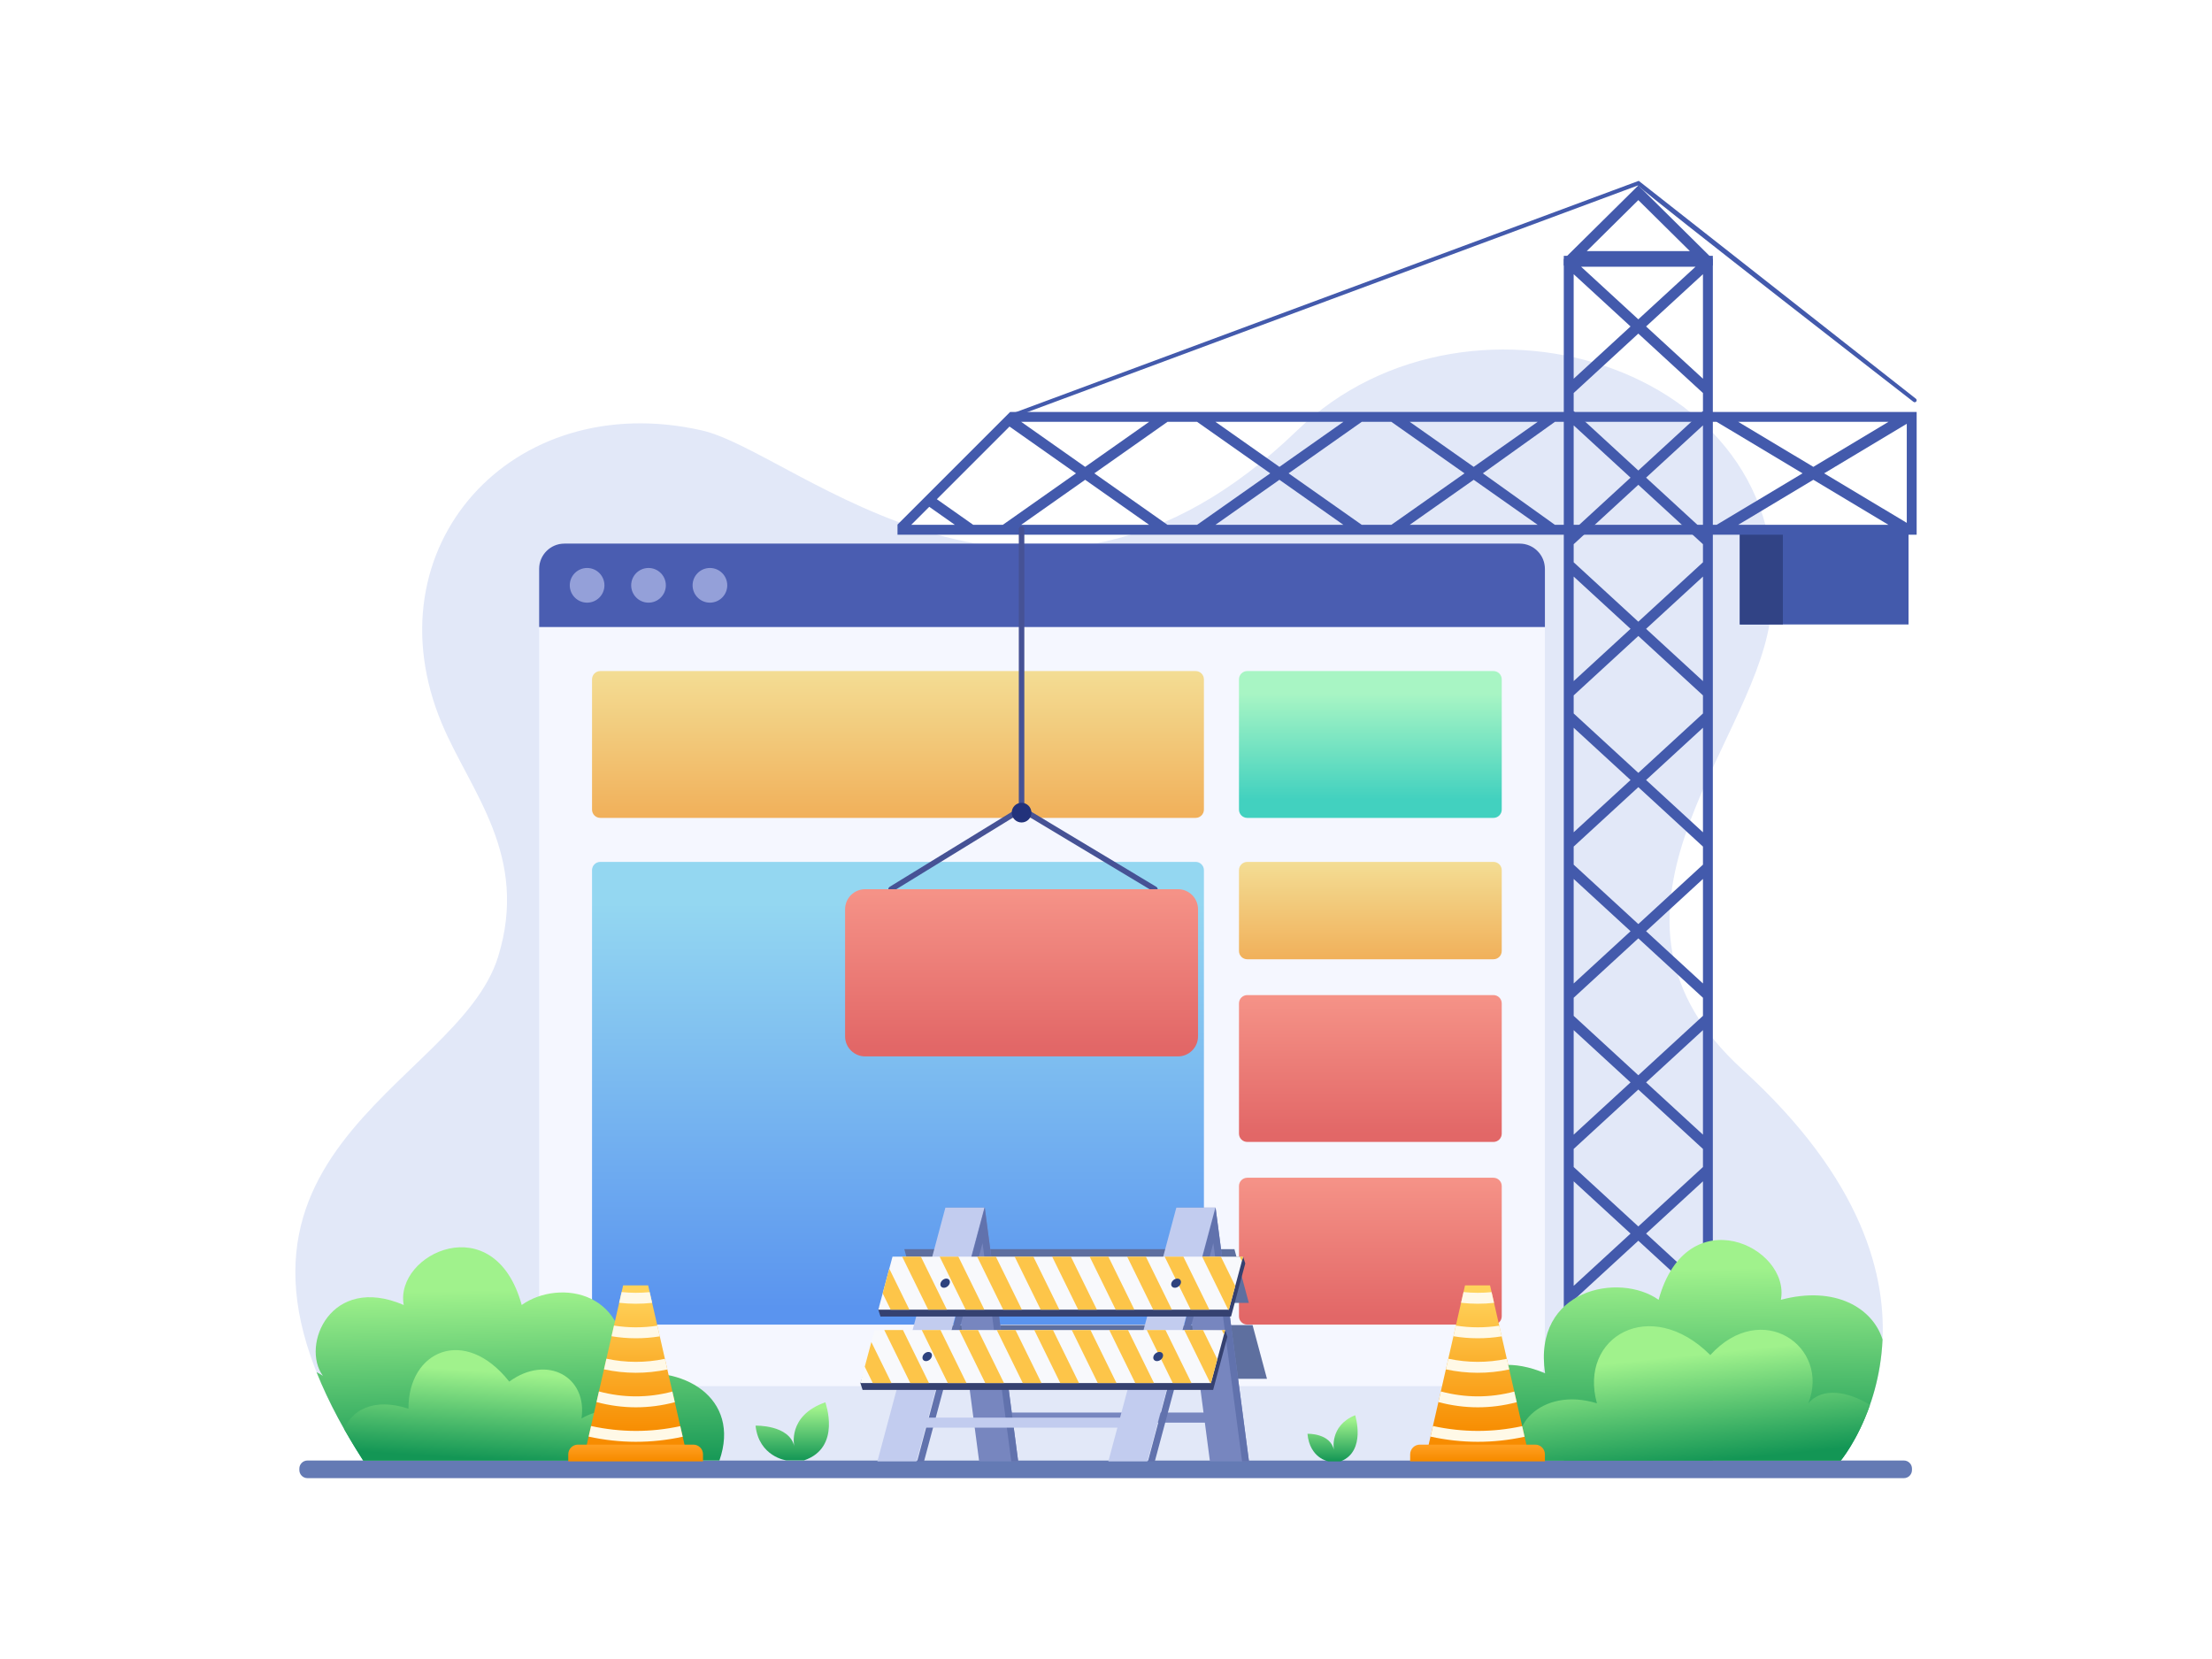
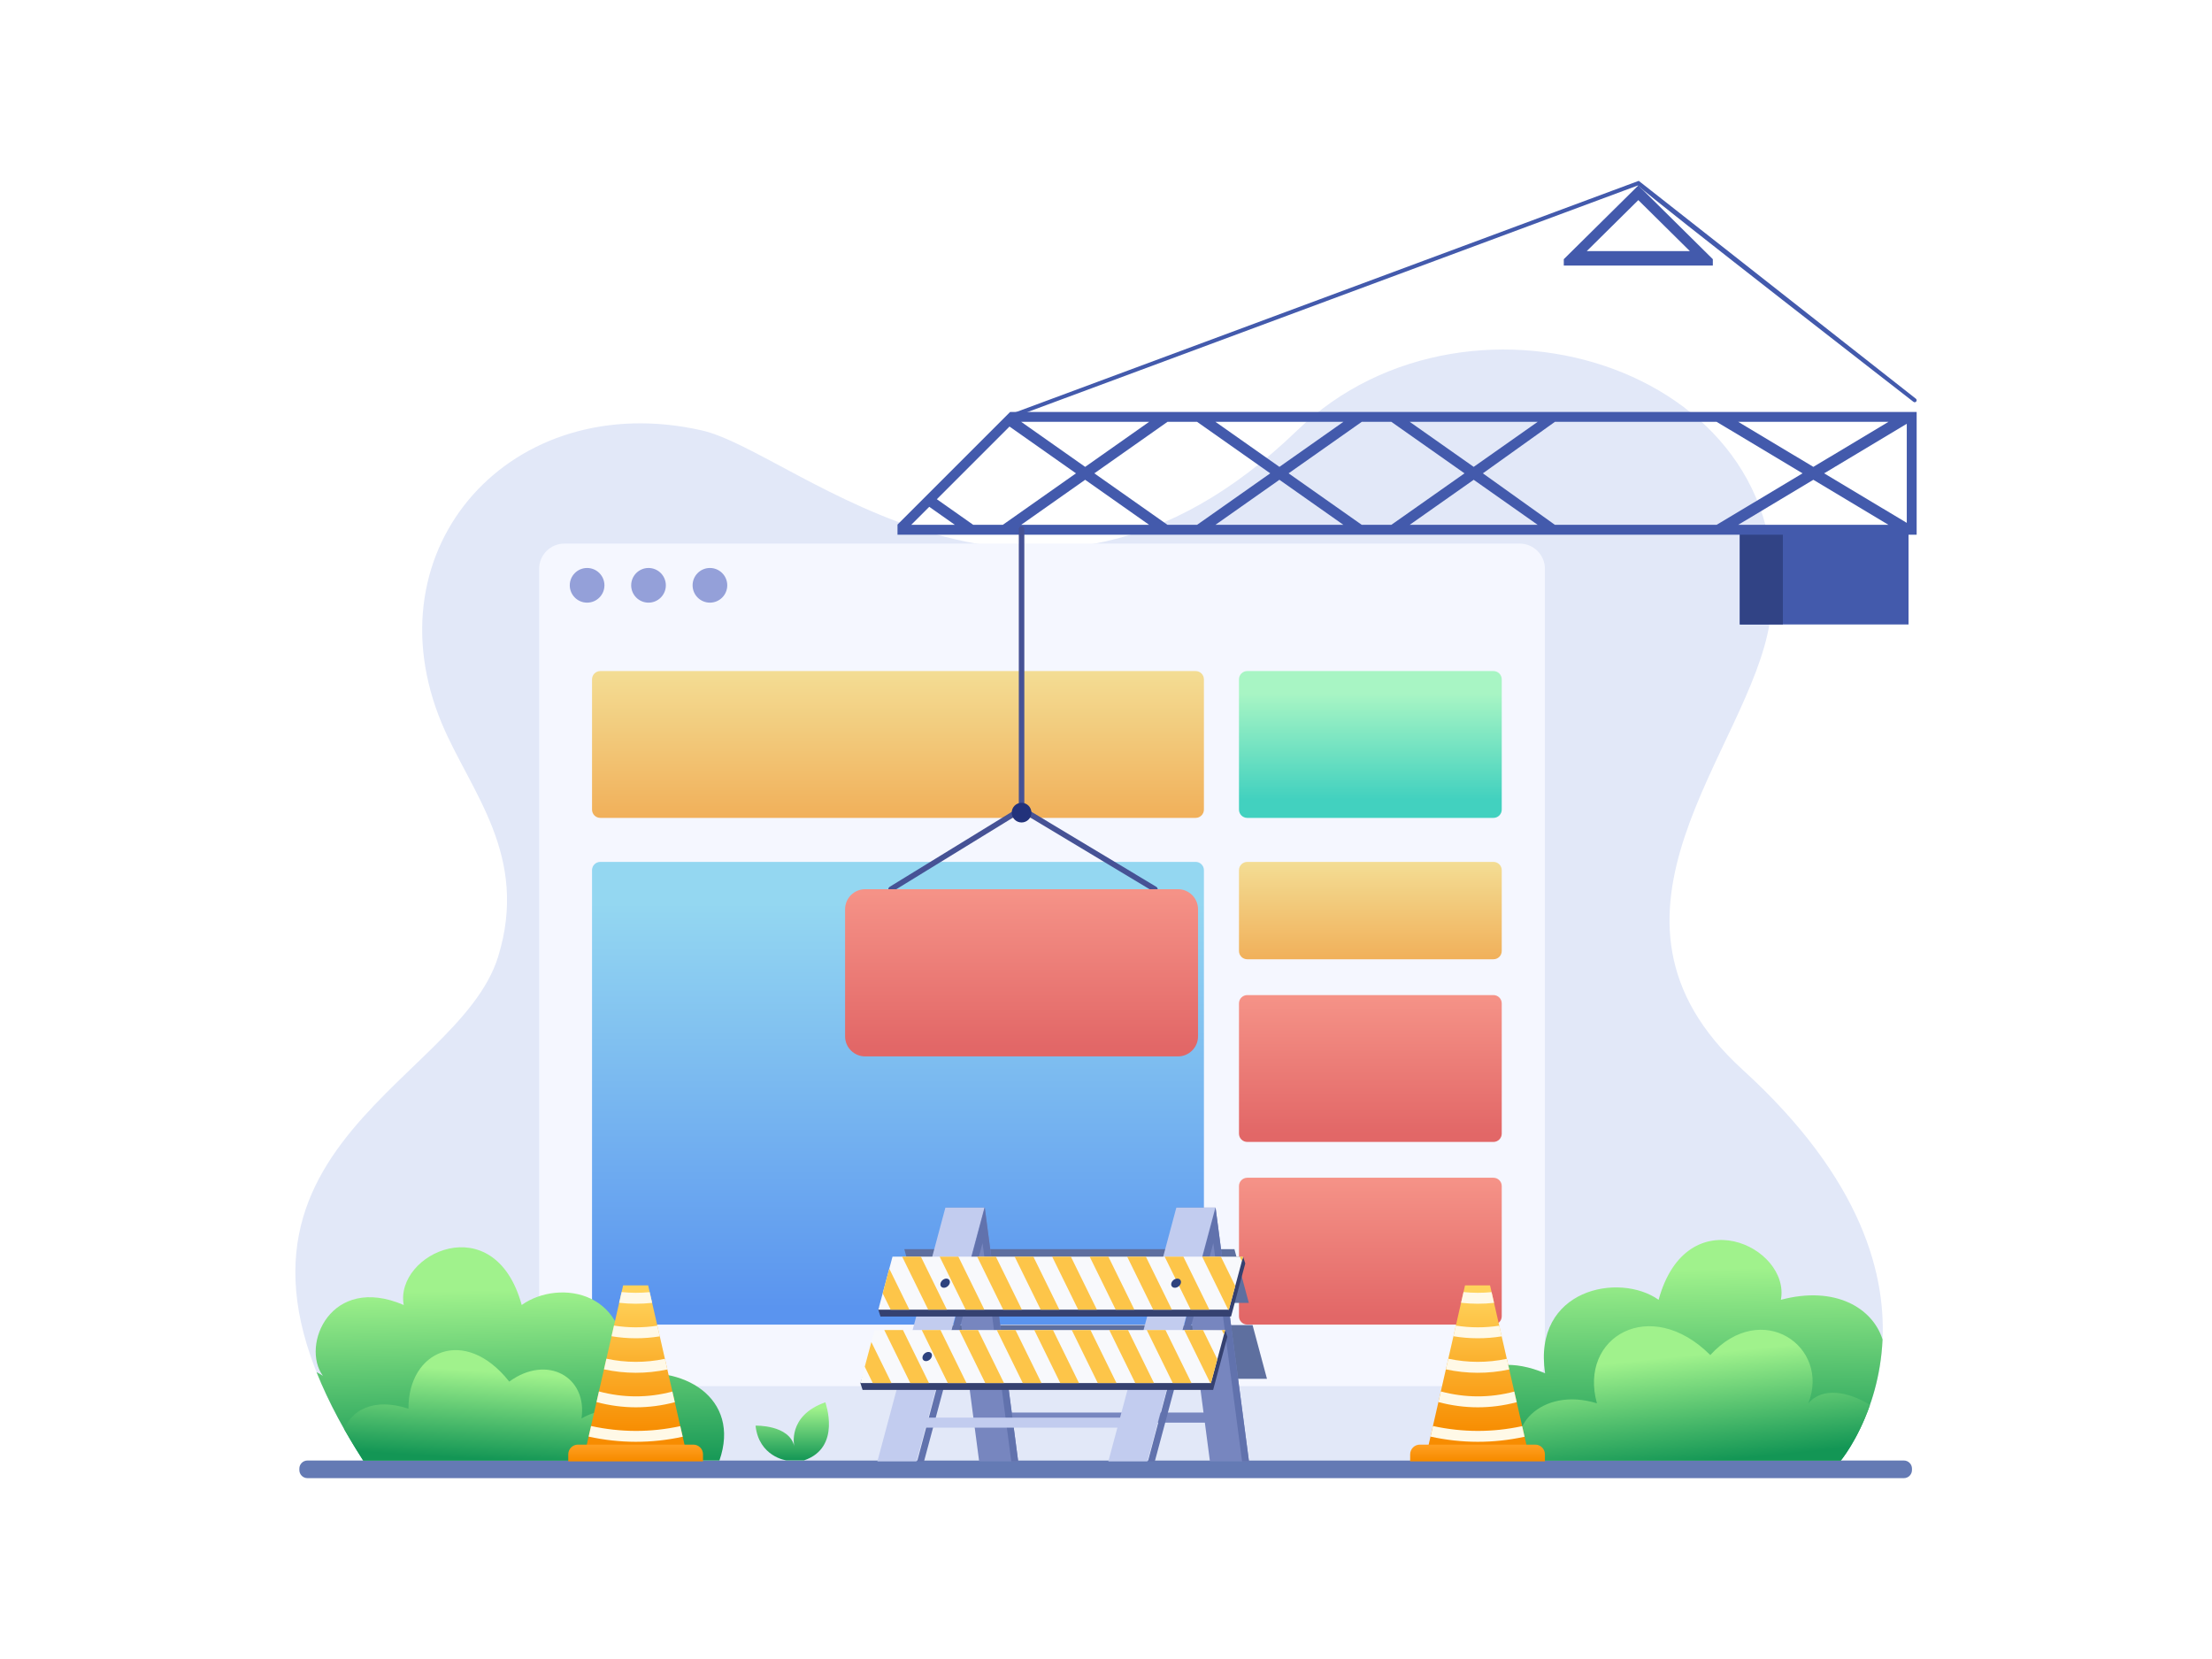
<svg xmlns="http://www.w3.org/2000/svg" xmlns:ns1="http://www.serif.com/" width="100%" height="100%" viewBox="0 0 4000 3000" xml:space="preserve" style="fill-rule:evenodd;clip-rule:evenodd;stroke-linejoin:round;stroke-miterlimit:2;">
  <rect x="0" y="0" width="4000" height="3000" fill="#333333" stroke="none" />
  <rect id="Web-6" ns1:id="Web 6" x="0" y="0" width="4000" height="3000" style="fill:none;" />
  <clipPath id="_clip1">
    <rect id="Web-61" ns1:id="Web 6" x="0" y="0" width="4000" height="3000" />
  </clipPath>
  <g clip-path="url(#_clip1)">
    <rect x="-0" y="0" width="4000" height="3000" style="fill:white;" />
    <g id="Back">
      <path d="M656.78,2641.06l2672.01,0c0,0 258.085,-309.994 -177.697,-706.814c-307.119,-279.66 12.771,-577.472 49.193,-809.006c71.297,-453.231 -538.946,-651.71 -854.464,-347.026c-478.997,462.549 -903.638,39.06 -1077.03,0c-343.993,-77.49 -603.119,212.341 -469.646,530.543c51.716,123.292 158.2,237.854 101.639,421.21c-73.901,239.569 -600.583,358.023 -244.005,911.093Z" style="fill:rgb(226,232,248);" />
      <path d="M3457.45,2655.74c0,-8.102 -6.577,-14.679 -14.679,-14.679l-2886.78,0c-8.101,0 -14.679,6.577 -14.679,14.679l0,2.553c0,8.102 6.578,14.679 14.679,14.679l2886.78,-0c8.102,-0 14.679,-6.577 14.679,-14.679l0,-2.553Z" style="fill:rgb(100,122,180);" />
    </g>
    <g id="Front">
      <path d="M2793.7,1028.69c-0,-25.228 -20.481,-45.709 -45.709,-45.709l-1727.36,0c-25.227,0 -45.708,20.481 -45.708,45.709l-0,1432.2c-0,25.227 20.481,45.708 45.708,45.708l1727.36,0c25.228,0 45.709,-20.481 45.709,-45.708l-0,-1432.2Z" style="fill:rgb(245,247,255);" />
      <g>
-         <path d="M974.929,1028.69l-0,105.224l1818.77,-0l-0,-105.224c-0,-25.228 -20.481,-45.709 -45.709,-45.709l-1727.36,0c-25.227,0 -45.708,20.481 -45.708,45.709Z" style="fill:rgb(74,93,177);" />
        <circle cx="1061.67" cy="1058.44" r="31.344" style="fill:rgb(148,160,217);" />
        <circle cx="1172.72" cy="1058.44" r="31.344" style="fill:rgb(148,160,217);" />
        <circle cx="1283.77" cy="1058.44" r="31.344" style="fill:rgb(148,160,217);" />
      </g>
      <path d="M2177.06,1228.47c-0,-8.279 -6.721,-15 -15,-15l-1076.48,0c-8.279,0 -15,6.721 -15,15l-0,235.54c-0,8.279 6.721,15 15,15l1076.48,0c8.279,0 15,-6.721 15,-15l-0,-235.54Z" style="fill:url(#_Linear2);" />
      <path d="M2177.06,1573.57c-0,-8.279 -6.721,-15 -15,-15l-1076.48,-0c-8.279,-0 -15,6.721 -15,15l-0,806.725c-0,8.279 6.721,15 15,15l1076.48,0c8.279,0 15,-6.721 15,-15l-0,-806.725Z" style="fill:url(#_Linear3);" />
      <path d="M2715.63,1228.47c0,-8.279 -6.721,-15 -15,-15l-445.166,0c-8.279,0 -15,6.721 -15,15l-0,235.54c-0,8.279 6.721,15 15,15l445.166,0c8.279,0 15,-6.721 15,-15l0,-235.54Z" style="fill:url(#_Linear4);" />
      <path d="M2715.63,2144.75c0,-8.279 -6.721,-15 -15,-15l-445.166,-0c-8.279,-0 -15,6.721 -15,15l-0,235.54c-0,8.279 6.721,15 15,15l445.166,0c8.279,0 15,-6.721 15,-15l0,-235.54Z" style="fill:url(#_Linear5);" />
      <path d="M2715.63,1814.44c0,-8.278 -6.721,-15 -15,-15l-445.166,0c-8.279,0 -15,6.722 -15,15l-0,235.541c-0,8.278 6.721,15 15,15l445.166,-0c8.279,-0 15,-6.722 15,-15l0,-235.541Z" style="fill:url(#_Linear6);" />
      <path d="M2715.63,1573.57c0,-8.279 -6.721,-15 -15,-15l-445.166,-0c-8.279,-0 -15,6.721 -15,15l-0,146.108c-0,8.279 6.721,15 15,15l445.166,0c8.279,0 15,-6.721 15,-15l0,-146.108Z" style="fill:url(#_Linear7);" />
      <g>
        <path d="M2962.59,335.367l134.758,133.316l0,11.539l-269.517,0l0,-11.539l134.759,-133.316Zm-0,26.486l93.214,92.216c-0,0 -120.674,0 -186.428,0l93.214,-92.216Z" style="fill:rgb(67,90,172);" />
        <rect x="3146.15" y="956.525" width="305.094" height="172.706" style="fill:rgb(67,90,172);" />
        <rect x="3146.15" y="956.525" width="77.812" height="172.706" style="fill:rgb(49,67,133);" />
        <path d="M1829.51,755.715l1132.32,-420.348c31.496,29.127 498.088,391.094 498.088,391.094c1.447,1.338 3.709,1.25 5.048,-0.198c1.339,-1.447 1.251,-3.709 -0.197,-5.048l-501.427,-394.182l-1136.53,422.066c-1.826,0.745 -2.704,2.831 -1.959,4.657c0.745,1.826 2.831,2.704 4.657,1.959Z" style="fill:rgb(67,90,172);" />
-         <path d="M3097.35,462.591l-269.517,-0l0,2178.21l269.517,-0l0,-2178.21Zm-248.038,2158.54l226.56,0l-113.28,-104.111l-113.28,104.111Zm127.337,-117.03l102.838,94.514l0,-189.028l-102.838,94.514Zm-130.953,-94.514l0,189.028l102.839,-94.514l-102.839,-94.514Zm0,-58.531l0,32.692l116.896,107.433l116.895,-107.433l0,-32.692l-116.895,-107.434l-116.896,107.434Zm130.953,-120.353l102.838,94.514l0,-189.028l-102.838,94.514Zm-130.953,-94.514l0,189.028l102.839,-94.514l-102.839,-94.514Zm0,-58.531l0,32.692l116.896,107.433l116.895,-107.433l0,-32.692l-116.895,-107.434l-116.896,107.434Zm130.953,-120.353l102.838,94.514l0,-189.028l-102.838,94.514Zm-130.953,-94.514l0,189.028l102.839,-94.514l-102.839,-94.514Zm0,-58.532l0,32.693l116.896,107.433l116.895,-107.433l0,-32.693l-116.895,-107.433l-116.896,107.433Zm130.953,-120.352l102.838,94.514l0,-189.029l-102.838,94.515Zm-130.953,-94.515l0,189.029l102.839,-94.514l-102.839,-94.515Zm0,-58.531l0,32.693l116.896,107.433l116.895,-107.433l0,-32.693l-116.895,-107.433l-116.896,107.433Zm130.953,-120.353l102.838,94.514l0,-189.028l-102.838,94.514Zm-130.953,-94.514l0,189.028l102.839,-94.514l-102.839,-94.514Zm0,-58.531l0,32.692l116.896,107.434l116.895,-107.434l0,-32.692l-116.895,-107.433l-116.896,107.433Zm130.953,-120.353l102.838,94.514l0,-189.028l-102.838,94.514Zm-130.953,-94.514l0,189.028l102.839,-94.514l-102.839,-94.514Zm0,-58.531l0,32.692l116.896,107.434l116.895,-107.434l0,-32.692l-116.895,-107.433l-116.896,107.433Zm130.953,-120.353l102.838,94.514l0,-189.028l-102.838,94.514Zm-130.953,-94.514l0,189.028l102.839,-94.514l-102.839,-94.514Zm0,-58.531l0,32.692l116.896,107.434l116.895,-107.434l0,-32.692l-116.895,-107.433l-116.896,107.433Zm130.953,-120.353l102.838,94.514l0,-189.028l-102.838,94.514Zm-130.953,-94.514l0,189.028l102.839,-94.514l-102.839,-94.514Zm116.896,81.595l103.511,-95.133l-207.023,-0l103.512,95.133Z" style="fill:rgb(67,90,172);" />
        <path d="M1826.64,744.945l1639.28,0l0,221.968l-1842.95,-0c-0,-0 -0,-6.915 -0,-18.303l203.664,-203.665Zm-178.843,204.105l78.903,-0l-46.307,-32.596l-32.596,32.596Zm177.72,-177.72l-131.409,131.409l65.793,46.311l53.511,-0l132.292,-93.121l-120.187,-84.599Zm21.096,177.72l231.384,-0l-115.692,-81.436l-115.692,81.436Zm132.292,-93.121l132.293,93.121l53.511,-0l132.293,-93.121l-132.293,-93.121l-53.511,0l-132.293,93.121Zm219.005,93.121l231.384,-0l-115.692,-81.436l-115.692,81.436Zm132.293,-93.121l132.292,93.121l53.511,-0l132.293,-93.121l-132.293,-93.121l-53.511,0l-132.292,93.121Zm219.004,93.121l231.385,-0l-115.693,-81.436l-115.692,81.436Zm132.293,-93.121l130.274,93.121l292.439,-0l155.389,-93.121l-155.389,-93.121l-292.439,0l-130.274,93.121Zm461.71,93.121l271.781,-0l-135.891,-81.436l-135.89,81.436Zm155.389,-93.121l149.462,89.569l0,-179.138l-149.462,89.569Zm-1336.29,-11.685l115.692,-81.436l-231.384,0l115.692,81.436Zm351.297,0l115.692,-81.436l-231.384,0l115.692,81.436Zm351.297,0l115.693,-81.436l-231.385,0l115.692,81.436Zm614.201,0l135.891,-81.436l-271.781,0l135.89,81.436Z" style="fill:rgb(67,90,172);" />
        <path d="M1842.31,956.525l-0,512.972c-0,2.76 2.24,5 5,5c2.759,0 5,-2.24 5,-5l-0,-512.972c-0,-2.759 -2.241,-5 -5,-5c-2.76,0 -5,2.241 -5,5Z" style="fill:rgb(70,82,149);" />
        <path d="M1613.93,1612.22l233.41,-143.268c-0,0 238.556,143.293 238.556,143.293c2.365,1.421 5.439,0.654 6.86,-1.712c1.421,-2.366 0.654,-5.44 -1.711,-6.861l-241.159,-144.856c-1.599,-0.96 -3.6,-0.951 -5.19,0.025l-235.997,144.856c-2.352,1.444 -3.09,4.525 -1.646,6.877c1.444,2.352 4.525,3.089 6.877,1.646Z" style="fill:rgb(70,82,149);" />
        <path d="M2166.43,1644.24c0,-20.025 -16.258,-36.284 -36.284,-36.284l-565.681,0c-20.025,0 -36.283,16.259 -36.283,36.284l-0,229.797c-0,20.026 16.258,36.284 36.283,36.284l565.681,-0c20.026,-0 36.284,-16.258 36.284,-36.284l0,-229.797Z" style="fill:url(#_Linear8);" />
        <circle cx="1847.31" cy="1469.5" r="17.795" style="fill:rgb(34,50,123);" />
      </g>
      <g>
        <path d="M2195.49,2554.39l-403.291,0l-4.867,18.163l403.291,0l4.867,-18.163Z" style="fill:rgb(119,134,191);" />
        <path d="M1635.3,2258.91l596.936,-0l26.023,97.117l-596.936,-0l-26.023,-97.117Z" style="fill:rgb(94,111,159);" />
        <path d="M1668.12,2396.19l596.936,-0l26.023,97.117l-596.936,-0l-26.023,-97.117Z" style="fill:rgb(94,111,159);" />
        <g>
-           <path d="M1710.21,2183.83l70.576,-0l60.401,458.79l-70.576,0l-60.401,-458.79Z" style="fill:rgb(119,134,191);" />
+           <path d="M1710.21,2183.83l70.576,-0l60.401,458.79l-70.576,0Z" style="fill:rgb(119,134,191);" />
          <path d="M2127.57,2183.83l70.576,-0l60.401,458.79l-70.576,0l-60.401,-458.79Z" style="fill:rgb(119,134,191);" />
          <path d="M1780.13,2183.83l-70.576,-0l-122.933,458.79l70.576,0l122.933,-458.79Z" style="fill:rgb(194,204,239);" />
          <path d="M1780.79,2183.83l60.401,458.79l-12.455,0l-51.988,-394.893l-105.812,394.893l-12.454,0l122.308,-458.79Z" style="fill:rgb(97,114,173);" />
          <path d="M2198.14,2183.83l60.401,458.79l-12.455,0l-51.988,-394.893l-105.812,394.893l-12.454,0l122.308,-458.79Z" style="fill:rgb(97,114,173);" />
          <path d="M2197.75,2183.83l-70.577,-0l-122.932,458.79l70.576,0l122.933,-458.79Z" style="fill:rgb(194,204,239);" />
        </g>
        <path d="M2251.85,2284.76l-3.96,-12.329l-629.994,12.329l-29.662,83.595l3.96,12.329l633.953,-0l25.703,-95.924Z" style="fill:rgb(53,65,112);" />
        <path d="M2219.45,2417.41l-3.959,-12.329l-629.995,12.329l-29.662,83.595l3.96,12.329l633.953,-0l25.703,-95.924Z" style="fill:rgb(53,65,112);" />
        <path d="M2247.89,2272.43l-633.953,-0l-25.703,95.924l633.954,-0l25.702,-95.924Z" style="fill:rgb(248,249,252);" />
        <path d="M2215.49,2405.08l-633.954,-0l-25.703,95.924l633.954,-0l25.703,-95.924Z" style="fill:rgb(248,249,252);" />
        <path d="M1644.48,2368.36l-33.827,-0l-14.497,-29.552l11.95,-44.598l36.374,74.15Zm67.814,-0l-33.828,-0l-47.056,-95.924l33.828,-0l47.056,95.924Zm67.813,-0l-33.827,-0l-47.056,-95.924l33.827,-0l47.056,95.924Zm67.814,-0l-33.828,-0l-47.056,-95.924l33.827,-0l47.057,95.924Zm67.813,-0l-33.827,-0l-47.056,-95.924l33.827,-0l47.056,95.924Zm67.813,-0l-33.827,-0l-47.056,-95.924l33.827,-0l47.056,95.924Zm67.814,-0l-33.827,-0l-47.056,-95.924l33.827,-0l47.056,95.924Zm67.813,-0l-33.827,-0l-47.056,-95.924l33.827,-0l47.056,95.924Zm67.814,-0l-33.828,-0l-47.056,-95.924l33.828,-0l47.056,95.924Zm33.986,-0l-47.056,-95.924l33.827,-0l25.966,52.931l-11.52,42.993l-1.217,-0Zm24.743,-87.8l-3.986,-8.124l6.162,-0l-2.176,8.124Z" style="fill:rgb(253,197,73);" />
        <path d="M1612.08,2501l-33.827,-0l-14.497,-29.552l11.95,-44.598l36.374,74.15Zm67.814,-0l-33.828,-0l-47.056,-95.924l33.828,-0l47.056,95.924Zm67.813,-0l-33.827,-0l-47.056,-95.924l33.827,-0l47.056,95.924Zm67.814,-0l-33.828,-0l-47.056,-95.924l33.828,-0l47.056,95.924Zm67.813,-0l-33.827,-0l-47.056,-95.924l33.827,-0l47.056,95.924Zm67.814,-0l-33.828,-0l-47.056,-95.924l33.827,-0l47.057,95.924Zm67.813,-0l-33.827,-0l-47.056,-95.924l33.827,-0l47.056,95.924Zm67.813,-0l-33.827,-0l-47.056,-95.924l33.827,-0l47.056,95.924Zm67.814,-0l-33.827,-0l-47.057,-95.924l33.828,-0l47.056,95.924Zm33.986,-0l-47.056,-95.924l33.827,-0l25.966,52.931l-11.52,42.993l-1.217,-0Zm24.743,-87.8l-3.986,-8.124l6.163,-0l-2.177,8.124Z" style="fill:rgb(253,197,73);" />
        <path d="M2128.96,2312.11c4.736,0 7.586,3.714 6.36,8.289c-1.226,4.574 -6.066,8.288 -10.802,8.288c-4.736,0 -7.586,-3.714 -6.36,-8.288c1.226,-4.575 6.066,-8.289 10.802,-8.289Z" style="fill:rgb(46,66,126);" />
-         <path d="M2096.57,2444.75c4.736,0 7.586,3.714 6.36,8.289c-1.225,4.575 -6.066,8.289 -10.802,8.289c-4.736,-0 -7.585,-3.714 -6.36,-8.289c1.226,-4.575 6.066,-8.289 10.802,-8.289Z" style="fill:rgb(46,66,126);" />
        <path d="M1711.32,2312.11c4.574,0 7.293,3.714 6.067,8.289c-1.225,4.574 -5.934,8.288 -10.509,8.288c-4.575,0 -7.294,-3.714 -6.068,-8.288c1.226,-4.575 5.935,-8.289 10.51,-8.289Z" style="fill:rgb(46,66,126);" />
        <path d="M1678.92,2444.75c4.574,0 7.293,3.714 6.068,8.289c-1.226,4.575 -5.935,8.289 -10.51,8.289c-4.575,-0 -7.293,-3.714 -6.068,-8.289c1.226,-4.575 5.935,-8.289 10.51,-8.289Z" style="fill:rgb(46,66,126);" />
        <path d="M2046.68,2563.48l-394.19,-0l-4.867,18.162l394.191,0l4.866,-18.162Z" style="fill:rgb(194,204,239);" />
      </g>
      <path d="M1421.75,2640.8c0,-0 -49.267,-6.678 -55.502,-62.8c-0,0 60.89,-1.838 70.06,37.239c0,0 -13.205,-55.192 56.122,-79.401c-0,-0 30.078,81.908 -38.515,104.962l-32.165,-0Z" style="fill:url(#_Linear9);" />
-       <path d="M2402.25,2642.62c0,0 -33.685,-5.308 -37.949,-49.916c0,-0 41.633,-1.461 47.903,29.599c-0,0 -9.029,-43.869 38.372,-63.112c-0,-0 20.565,65.105 -26.334,83.429l-21.992,0Z" style="fill:url(#_Linear10);" />
      <path d="M572.393,2481.24c3.881,1.864 7.729,4.096 11.525,6.717c-40.253,-54.953 13.72,-184.855 146.169,-128.137c-17.033,-92.663 164.086,-179.069 213.313,0c68.566,-48.656 203.285,-24.623 183.181,128.137c108.468,-23.655 213.817,40.195 174.363,153.094l-644.164,0c-32.63,-50.694 -61.972,-103.723 -84.371,-159.772l-0.016,-0.039Z" style="fill:url(#_Linear11);" />
      <path d="M2617.69,2641.06l711.105,0c0,0 69.357,-83.307 75.453,-218.848c-17.91,-56.961 -85.598,-97.857 -183.837,-71.771c17.657,-96.056 -170.096,-185.627 -221.125,0c-71.077,-50.438 -227.984,-19.601 -205.304,132.83c-114.317,-48.263 -191.613,22.835 -176.292,157.789Z" style="fill:url(#_Linear12);" />
      <path d="M622.654,2584.78c11.975,-33.089 51.615,-58.487 115.969,-37.458c-0.532,-105.056 102.078,-150.621 182.273,-48.916c68.79,-50.145 141.806,-8.2 130.627,66.73c60.01,-36.127 143.33,-0.582 125.437,75.92l-520.18,0c-11.656,-18.108 -22.866,-36.495 -33.521,-55.21l-0.605,-1.066Z" style="fill:url(#_Linear13);" />
      <path d="M2759.19,2641.06l569.6,0c0,0 30.417,-36.534 52.742,-100.596c-38.66,-23.793 -85.726,-33.156 -111.458,-2.793c40.098,-102.489 -84.09,-189.645 -177.325,-87.298c-108.003,-108.003 -238.598,-33.245 -204.97,87.298c-101.375,-31.529 -170.521,47.952 -128.589,103.389Z" style="fill:url(#_Linear14);" />
      <g>
        <path d="M2761.55,2618.19l-179.38,0l67.091,-293.84l45.198,-0l67.091,293.84Z" style="fill:url(#_Linear15);" />
        <path d="M2591.2,2578.67l-4.378,19.174c56.709,12.399 113.424,12.589 170.144,0.233l-4.379,-19.176c-53.796,11.654 -107.593,11.468 -161.387,-0.231Zm14.27,-62.498l-4.389,19.22c47.213,12.487 94.42,12.675 141.625,0.232l-4.389,-19.223c-44.282,11.708 -88.567,11.521 -132.847,-0.229Zm13.516,-59.197l-4.391,19.232c38.193,8.201 76.391,8.33 114.593,0.212l-4.392,-19.236c-35.276,7.399 -70.544,7.273 -105.81,-0.208Zm13.675,-59.892l-4.405,19.289c29.086,4.777 58.173,4.862 87.262,0.177l-4.406,-19.297c-26.155,4.045 -52.303,3.966 -78.451,-0.169Zm13.839,-60.614l-4.428,19.396c19.87,2.248 39.745,2.299 59.62,0.129l-4.431,-19.408c-16.917,1.676 -33.839,1.631 -50.761,-0.117Z" style="fill:rgb(255,249,231);" />
        <path d="M2793.7,2629.87c-0,-9.687 -7.853,-17.54 -17.541,-17.54c-44.915,-0 -163.685,-0 -208.6,-0c-9.687,-0 -17.54,7.853 -17.54,17.54l-0,12.752l243.681,0l-0,-12.752Z" style="fill:url(#_Linear16);" />
      </g>
      <g>
        <path d="M1239.14,2618.19l-179.38,0l67.091,-293.84l45.198,-0l67.091,293.84Z" style="fill:url(#_Linear17);" />
        <path d="M1068.79,2578.67l-4.378,19.174c56.709,12.399 113.424,12.589 170.144,0.233l-4.378,-19.176c-53.796,11.654 -107.593,11.468 -161.388,-0.231Zm14.27,-62.498l-4.388,19.22c47.213,12.487 94.419,12.675 141.625,0.232l-4.389,-19.223c-44.282,11.708 -88.568,11.521 -132.848,-0.229Zm13.516,-59.197l-4.391,19.232c38.194,8.201 76.392,8.33 114.594,0.212l-4.392,-19.236c-35.277,7.399 -70.545,7.273 -105.811,-0.208Zm13.675,-59.892l-4.404,19.289c29.086,4.777 58.172,4.862 87.262,0.177l-4.406,-19.297c-26.155,4.045 -52.304,3.966 -78.452,-0.169Zm13.84,-60.614l-4.429,19.396c19.871,2.248 39.746,2.299 59.621,0.129l-4.432,-19.408c-16.917,1.676 -33.838,1.631 -50.76,-0.117Z" style="fill:rgb(255,249,231);" />
        <path d="M1271.29,2629.87c0,-9.687 -7.853,-17.54 -17.54,-17.54c-44.915,-0 -163.685,-0 -208.6,-0c-9.688,-0 -17.541,7.853 -17.541,17.54l0,12.752l243.681,0l0,-12.752Z" style="fill:url(#_Linear18);" />
      </g>
    </g>
  </g>
  <defs>
    <linearGradient id="_Linear2" x1="0" y1="0" x2="1" y2="0" gradientUnits="userSpaceOnUse" gradientTransform="matrix(1.62597e-14,265.54,-265.54,1.62597e-14,1509.98,1213.47)">
      <stop offset="0" style="stop-color:rgb(243,221,148);stop-opacity:1" />
      <stop offset="1" style="stop-color:rgb(241,176,90);stop-opacity:1" />
    </linearGradient>
    <linearGradient id="_Linear3" x1="0" y1="0" x2="1" y2="0" gradientUnits="userSpaceOnUse" gradientTransform="matrix(4.50032e-14,734.958,-734.958,4.50032e-14,1299.41,1631.83)">
      <stop offset="0" style="stop-color:rgb(148,215,241);stop-opacity:1" />
      <stop offset="1" style="stop-color:rgb(90,148,239);stop-opacity:1" />
    </linearGradient>
    <linearGradient id="_Linear4" x1="0" y1="0" x2="1" y2="0" gradientUnits="userSpaceOnUse" gradientTransform="matrix(1.17285e-14,191.541,-191.541,1.17285e-14,2478.05,1254.08)">
      <stop offset="0" style="stop-color:rgb(168,245,196);stop-opacity:1" />
      <stop offset="1" style="stop-color:rgb(66,209,191);stop-opacity:1" />
    </linearGradient>
    <linearGradient id="_Linear5" x1="0" y1="0" x2="1" y2="0" gradientUnits="userSpaceOnUse" gradientTransform="matrix(1.50518e-14,245.814,-245.814,1.50518e-14,2478.05,2134.69)">
      <stop offset="0" style="stop-color:rgb(245,146,135);stop-opacity:1" />
      <stop offset="1" style="stop-color:rgb(226,103,103);stop-opacity:1" />
    </linearGradient>
    <linearGradient id="_Linear6" x1="0" y1="0" x2="1" y2="0" gradientUnits="userSpaceOnUse" gradientTransform="matrix(1.50518e-14,245.814,-245.814,1.50518e-14,2478.05,1804.38)">
      <stop offset="0" style="stop-color:rgb(245,146,135);stop-opacity:1" />
      <stop offset="1" style="stop-color:rgb(226,103,103);stop-opacity:1" />
    </linearGradient>
    <linearGradient id="_Linear7" x1="0" y1="0" x2="1" y2="0" gradientUnits="userSpaceOnUse" gradientTransform="matrix(6.98256e-15,176.109,-114.034,1.07835e-14,2429.16,1558.56)">
      <stop offset="0" style="stop-color:rgb(243,221,148);stop-opacity:1" />
      <stop offset="1" style="stop-color:rgb(241,176,90);stop-opacity:1" />
    </linearGradient>
    <linearGradient id="_Linear8" x1="0" y1="0" x2="1" y2="0" gradientUnits="userSpaceOnUse" gradientTransform="matrix(2.02177e-14,279.903,-330.181,1.71391e-14,1847.31,1613.58)">
      <stop offset="0" style="stop-color:rgb(245,146,135);stop-opacity:1" />
      <stop offset="1" style="stop-color:rgb(226,103,103);stop-opacity:1" />
    </linearGradient>
    <linearGradient id="_Linear9" x1="0" y1="0" x2="1" y2="0" gradientUnits="userSpaceOnUse" gradientTransform="matrix(-2.87668e-15,94.335,46.98,5.77633e-15,1432.47,2546.46)">
      <stop offset="0" style="stop-color:rgb(160,242,140);stop-opacity:1" />
      <stop offset="1" style="stop-color:rgb(19,150,85);stop-opacity:1" />
    </linearGradient>
    <linearGradient id="_Linear10" x1="0" y1="0" x2="1" y2="0" gradientUnits="userSpaceOnUse" gradientTransform="matrix(-1.96686e-15,74.982,32.121,4.59134e-15,2409.58,2567.64)">
      <stop offset="0" style="stop-color:rgb(160,242,140);stop-opacity:1" />
      <stop offset="1" style="stop-color:rgb(19,150,85);stop-opacity:1" />
    </linearGradient>
    <linearGradient id="_Linear11" x1="0" y1="0" x2="1" y2="0" gradientUnits="userSpaceOnUse" gradientTransform="matrix(6.431,324.489,297.423,-5.895,1315.13,2324.35)">
      <stop offset="0" style="stop-color:rgb(160,242,140);stop-opacity:1" />
      <stop offset="1" style="stop-color:rgb(19,150,85);stop-opacity:1" />
    </linearGradient>
    <linearGradient id="_Linear12" x1="0" y1="0" x2="1" y2="0" gradientUnits="userSpaceOnUse" gradientTransform="matrix(6.116,352.222,-352.222,6.116,3404.25,2288.58)">
      <stop offset="0" style="stop-color:rgb(160,242,140);stop-opacity:1" />
      <stop offset="1" style="stop-color:rgb(19,150,85);stop-opacity:1" />
    </linearGradient>
    <linearGradient id="_Linear13" x1="0" y1="0" x2="1" y2="0" gradientUnits="userSpaceOnUse" gradientTransform="matrix(-10.078,159.137,176.05,11.149,940.135,2483.48)">
      <stop offset="0" style="stop-color:rgb(160,242,140);stop-opacity:1" />
      <stop offset="1" style="stop-color:rgb(19,150,85);stop-opacity:1" />
    </linearGradient>
    <linearGradient id="_Linear14" x1="0" y1="0" x2="1" y2="0" gradientUnits="userSpaceOnUse" gradientTransform="matrix(20.24,194.698,-194.698,20.24,3076.98,2448.26)">
      <stop offset="0" style="stop-color:rgb(160,242,140);stop-opacity:1" />
      <stop offset="1" style="stop-color:rgb(19,150,85);stop-opacity:1" />
    </linearGradient>
    <linearGradient id="_Linear15" x1="0" y1="0" x2="1" y2="0" gradientUnits="userSpaceOnUse" gradientTransform="matrix(1.55725e-14,254.318,-254.318,1.55725e-14,2671.89,2338.79)">
      <stop offset="0" style="stop-color:rgb(255,211,91);stop-opacity:1" />
      <stop offset="1" style="stop-color:rgb(247,140,0);stop-opacity:1" />
    </linearGradient>
    <linearGradient id="_Linear16" x1="0" y1="0" x2="1" y2="0" gradientUnits="userSpaceOnUse" gradientTransform="matrix(2.11546e-14,26.218,-345.481,1.60541e-15,2671.91,2613.82)">
      <stop offset="0" style="stop-color:rgb(255,159,33);stop-opacity:1" />
      <stop offset="1" style="stop-color:rgb(247,140,0);stop-opacity:1" />
    </linearGradient>
    <linearGradient id="_Linear17" x1="0" y1="0" x2="1" y2="0" gradientUnits="userSpaceOnUse" gradientTransform="matrix(1.55725e-14,254.318,-254.318,1.55725e-14,1149.48,2338.79)">
      <stop offset="0" style="stop-color:rgb(255,211,91);stop-opacity:1" />
      <stop offset="1" style="stop-color:rgb(247,140,0);stop-opacity:1" />
    </linearGradient>
    <linearGradient id="_Linear18" x1="0" y1="0" x2="1" y2="0" gradientUnits="userSpaceOnUse" gradientTransform="matrix(2.11546e-14,26.218,-345.481,1.60541e-15,1149.5,2613.82)">
      <stop offset="0" style="stop-color:rgb(255,159,33);stop-opacity:1" />
      <stop offset="1" style="stop-color:rgb(247,140,0);stop-opacity:1" />
    </linearGradient>
  </defs>
</svg>